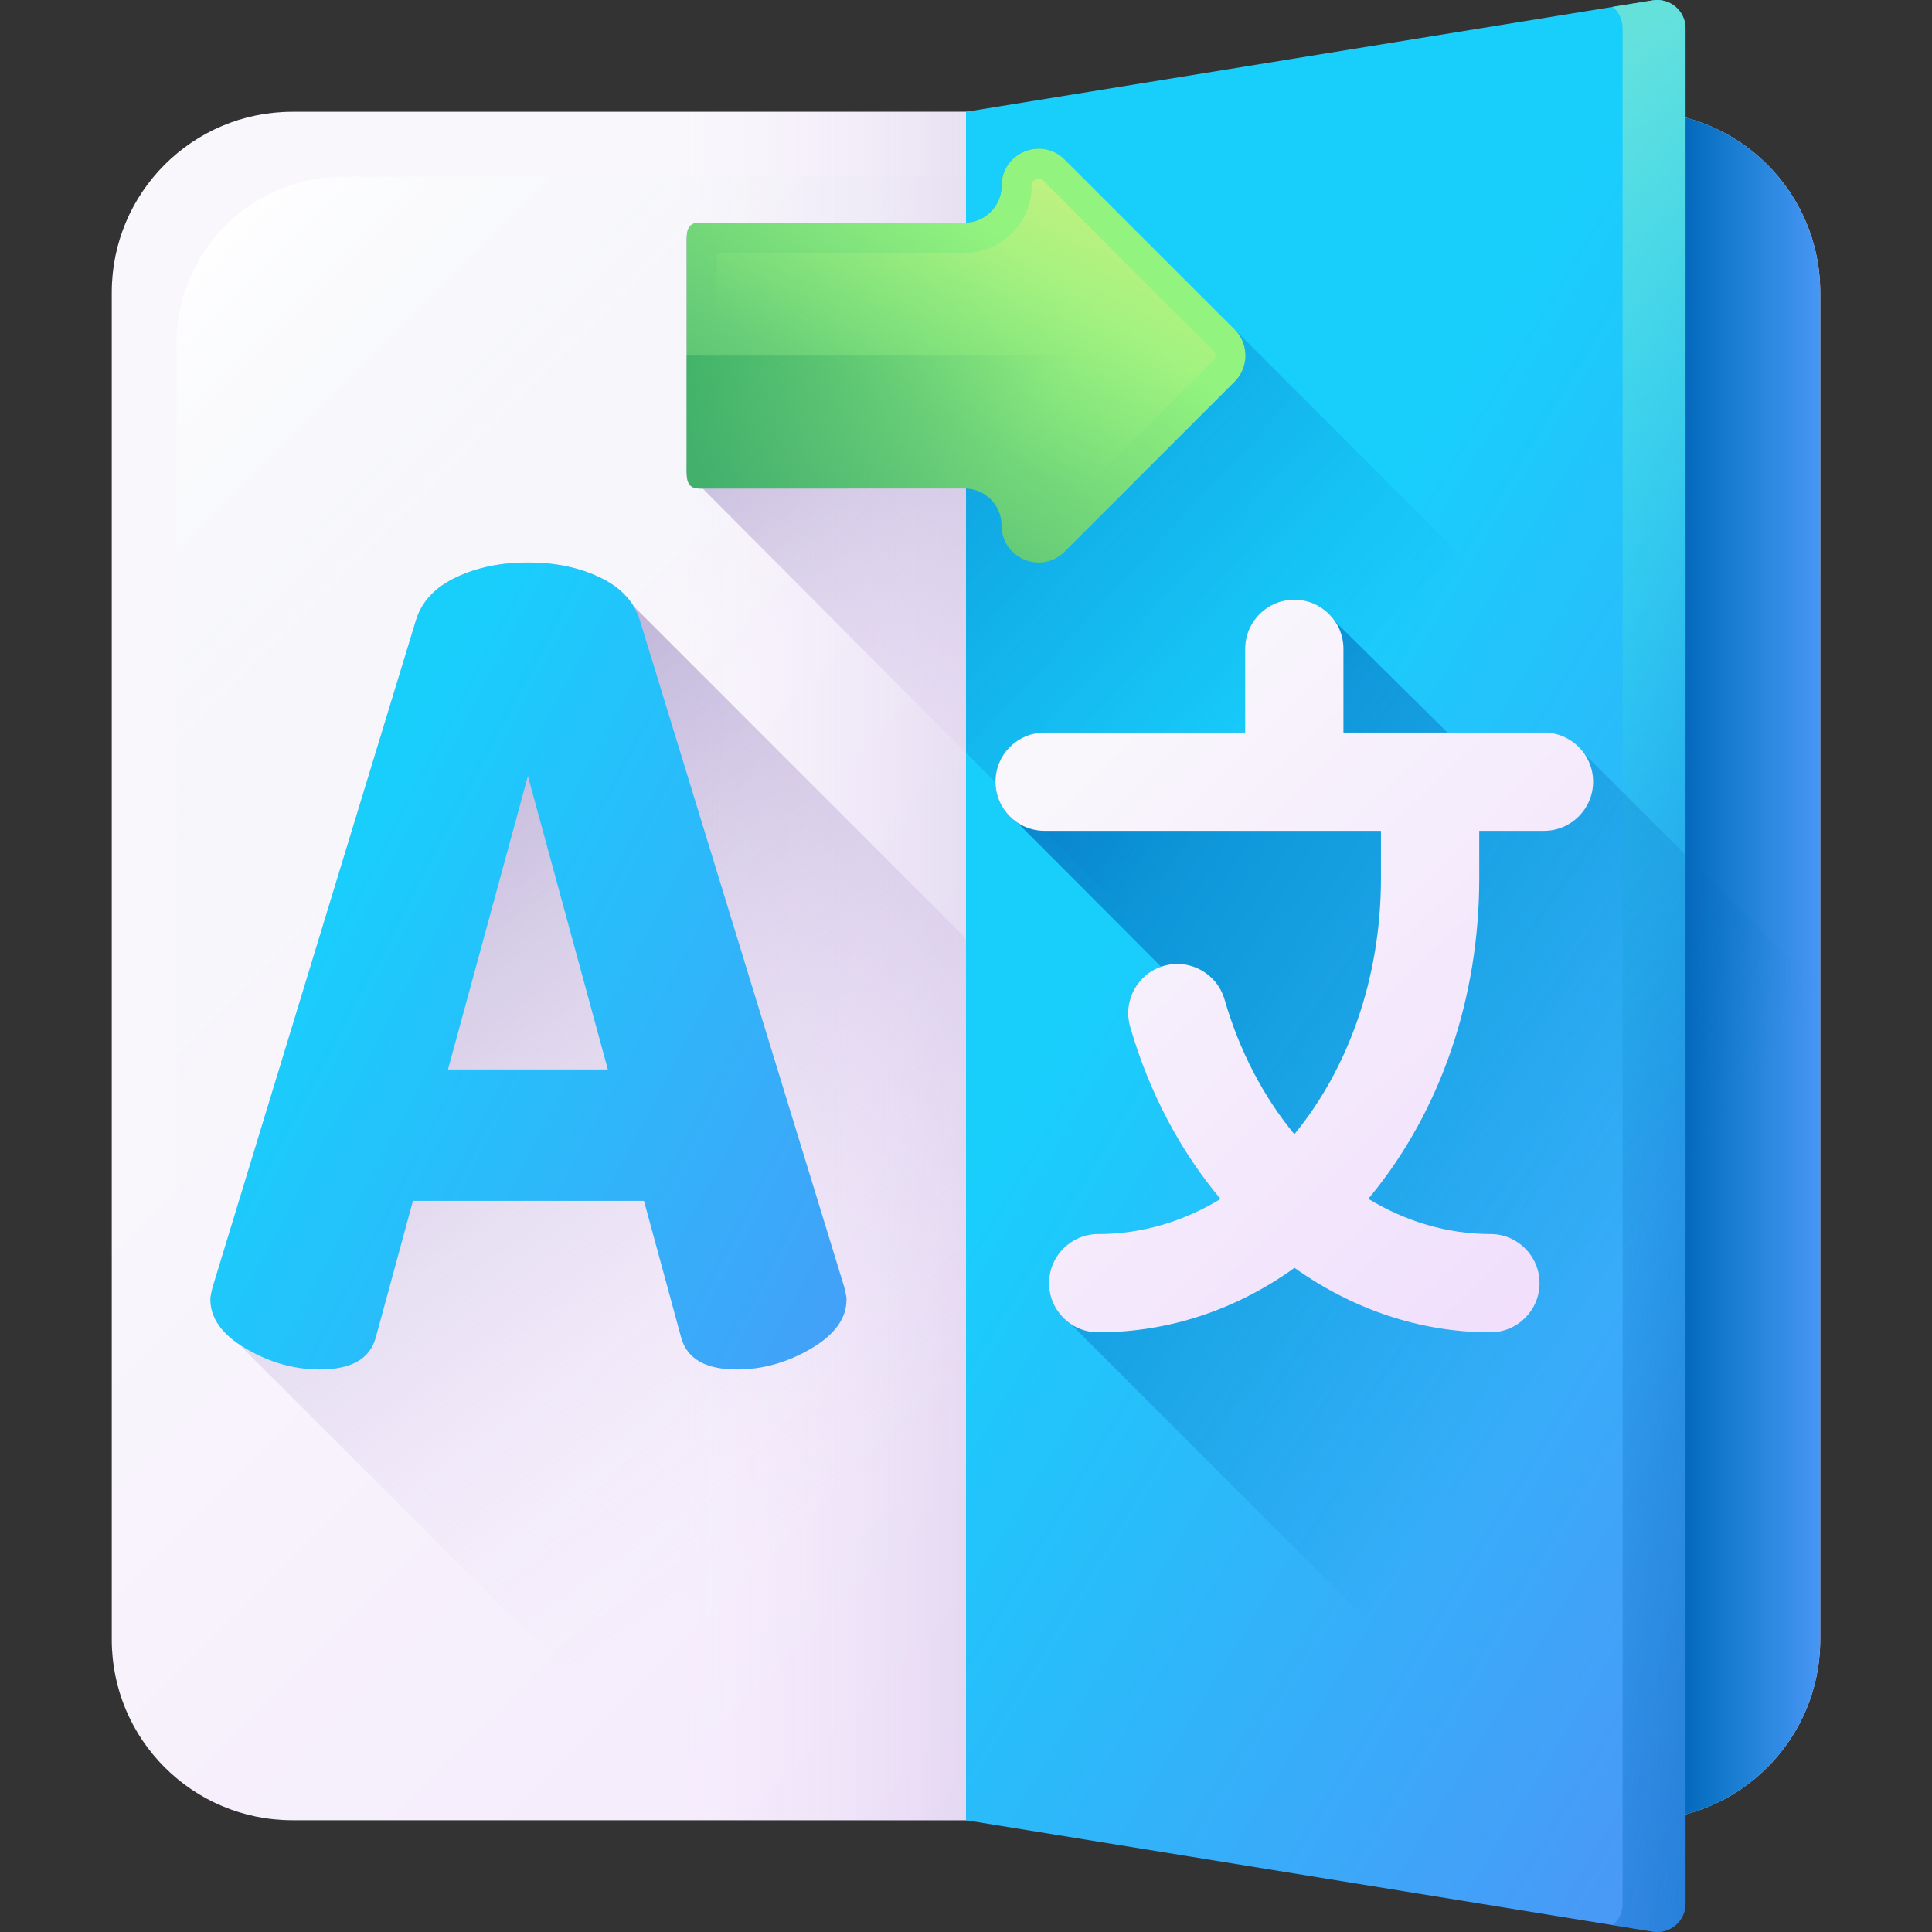
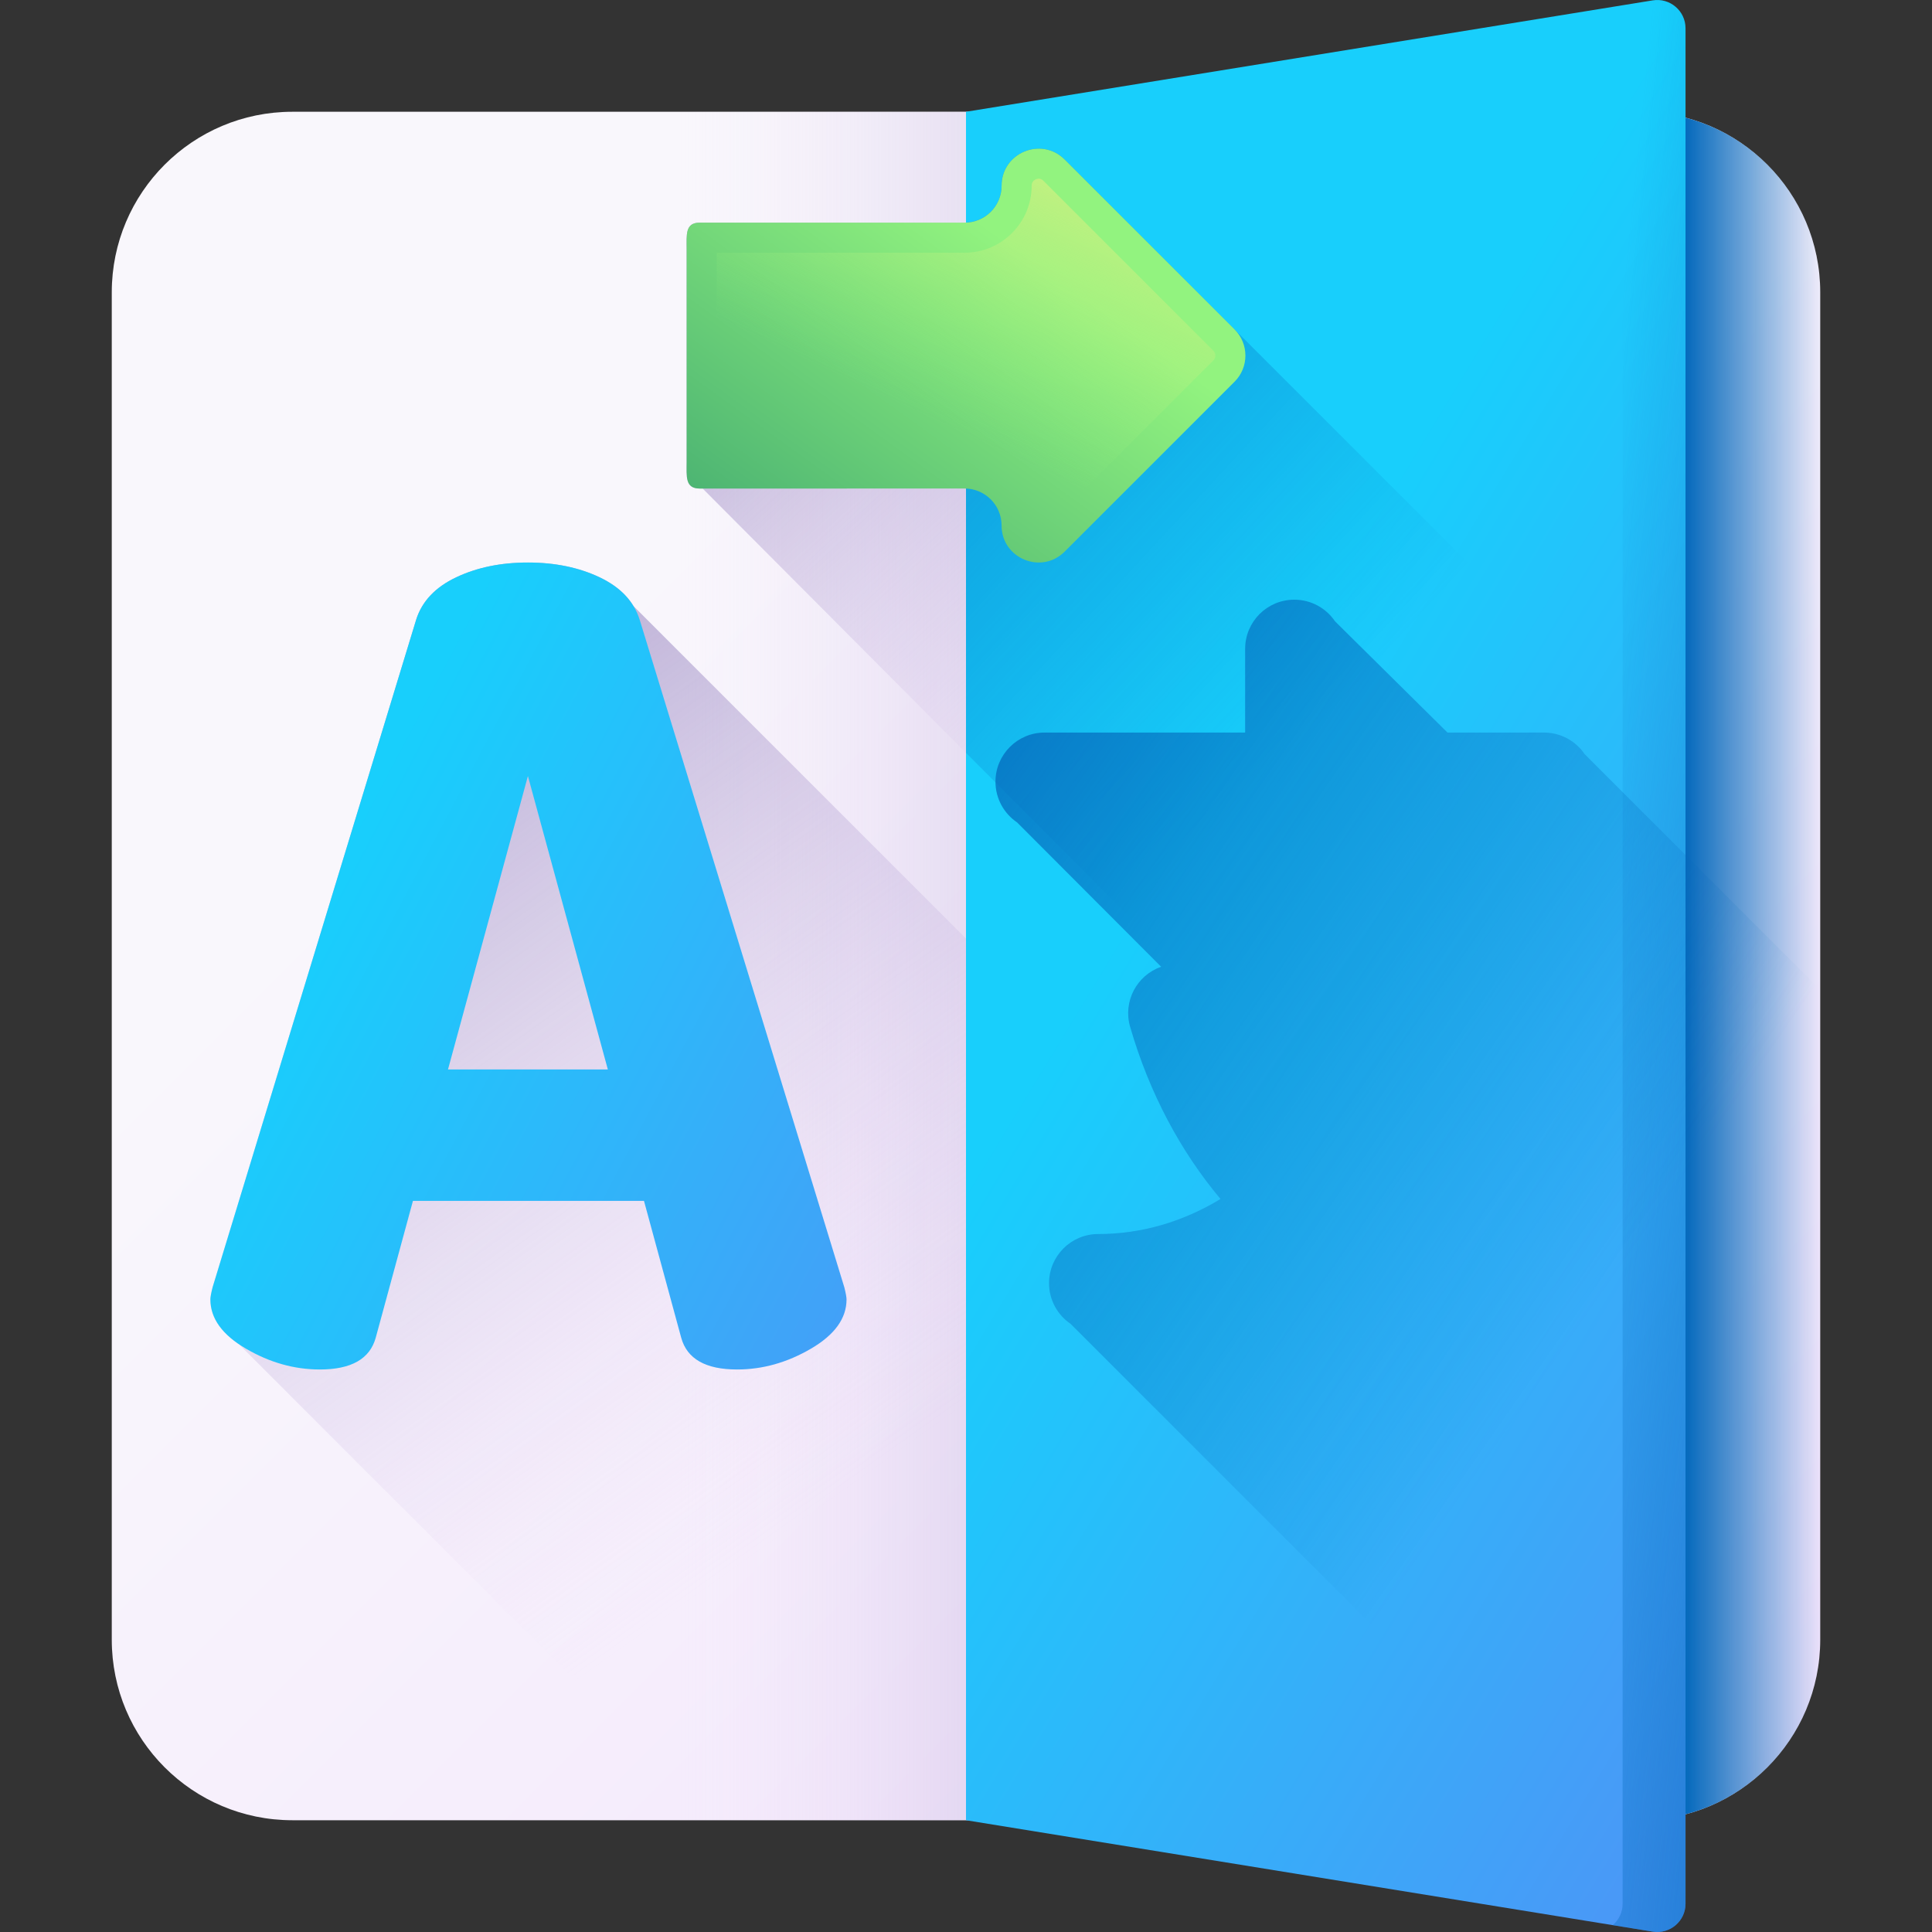
<svg xmlns="http://www.w3.org/2000/svg" xmlns:xlink="http://www.w3.org/1999/xlink" id="Capa_1" enable-background="new 0 0 510 510" height="512" viewBox="0 0 510 510" width="512">
  <rect x="0" y="0" width="510" height="510" fill="#333333" stroke="none" />
  <linearGradient id="lg1">
    <stop offset="0" stop-color="#f9f7fc" />
    <stop offset="1" stop-color="#f0ddfc" />
  </linearGradient>
  <linearGradient id="SVGID_1_" gradientUnits="userSpaceOnUse" x1="157.728" x2="566.004" xlink:href="#lg1" y1="157.728" y2="566.004" />
  <linearGradient id="SVGID_2_" gradientUnits="userSpaceOnUse" x1="187.351" x2="54.983" y1="187.351" y2="54.983">
    <stop offset="0" stop-color="#e9edf5" stop-opacity="0" />
    <stop offset="1" stop-color="#fff" />
  </linearGradient>
  <linearGradient id="lg2">
    <stop offset="0" stop-color="#18cffc" />
    <stop offset="1" stop-color="#4a98f7" />
  </linearGradient>
  <linearGradient id="SVGID_3_" gradientUnits="userSpaceOnUse" x1="369.23" x2="475.788" xlink:href="#lg2" y1="255" y2="255" />
  <linearGradient id="lg3">
    <stop offset="0" stop-color="#0469bc" stop-opacity="0" />
    <stop offset="1" stop-color="#0469bc" />
  </linearGradient>
  <linearGradient id="SVGID_4_" gradientUnits="userSpaceOnUse" x1="481.61" x2="444.911" xlink:href="#lg3" y1="255" y2="255" />
  <linearGradient id="lg4">
    <stop offset="0" stop-color="#f0ddfc" stop-opacity="0" />
    <stop offset=".289" stop-color="#c8b7e0" stop-opacity=".289" />
    <stop offset=".592" stop-color="#a595c8" stop-opacity=".592" />
    <stop offset=".84" stop-color="#8f81b8" stop-opacity=".84" />
    <stop offset="1" stop-color="#8779b3" />
  </linearGradient>
  <linearGradient id="SVGID_5_" gradientUnits="userSpaceOnUse" x1="179.303" x2="411.785" xlink:href="#lg4" y1="255" y2="255" />
  <linearGradient id="SVGID_6_" gradientUnits="userSpaceOnUse" x1="333.084" x2="158.197" xlink:href="#lg4" y1="186.72" y2="-2.18" />
  <linearGradient id="SVGID_7_" gradientUnits="userSpaceOnUse" x1="242.783" x2="38.316" xlink:href="#lg4" y1="379.867" y2="92.366" />
  <linearGradient id="SVGID_8_" gradientUnits="userSpaceOnUse" x1="82.158" x2="266.905" xlink:href="#lg2" y1="238.661" y2="336.224" />
  <linearGradient id="SVGID_9_" gradientUnits="userSpaceOnUse" x1="311.33" x2="524.589" xlink:href="#lg2" y1="218.467" y2="347.684" />
  <linearGradient id="SVGID_10_" gradientUnits="userSpaceOnUse" x1="343.861" x2="138.356" xlink:href="#lg3" y1="196.298" y2="5.842" />
  <linearGradient id="SVGID_11_" gradientUnits="userSpaceOnUse" x1="410.374" x2="531.802" xlink:href="#lg3" y1="252.22" y2="264.674" />
  <linearGradient id="SVGID_12_" gradientUnits="userSpaceOnUse" x1="460.125" x2="315.345" y1="289.917" y2="95.319">
    <stop offset="0" stop-color="#18cffc" stop-opacity="0" />
    <stop offset="1" stop-color="#65e1dc" />
  </linearGradient>
  <linearGradient id="SVGID_13_" gradientUnits="userSpaceOnUse" x1="419.917" x2="188.464" xlink:href="#lg3" y1="346.28" y2="185.404" />
  <linearGradient id="SVGID_14_" gradientUnits="userSpaceOnUse" x1="277.973" x2="421.205" xlink:href="#lg1" y1="199.728" y2="347.111" />
  <linearGradient id="SVGID_15_" gradientTransform="matrix(0 1 -1 0 529.065 -625.503)" gradientUnits="userSpaceOnUse" x1="689.155" x2="775.534" y1="263.018" y2="325.348">
    <stop offset="0" stop-color="#92f37f" />
    <stop offset="1" stop-color="#4ab272" />
  </linearGradient>
  <linearGradient id="SVGID_16_" gradientTransform="matrix(0 1 -1 0 529.065 -625.503)" gradientUnits="userSpaceOnUse" x1="734.268" x2="636.831" y1="287.35" y2="241.526">
    <stop offset="0" stop-color="#92f37f" stop-opacity="0" />
    <stop offset="1" stop-color="#ffee83" />
  </linearGradient>
  <linearGradient id="SVGID_17_" gradientTransform="matrix(0 1 -1 0 529.065 -625.503)" gradientUnits="userSpaceOnUse" x1="744.849" x2="649.524" y1="261.184" y2="403.272">
    <stop offset="0" stop-color="#4ab272" stop-opacity="0" />
    <stop offset="1" stop-color="#009245" />
  </linearGradient>
  <path d="m432.831 480.495h-355.662c-26.324 0-47.664-21.34-47.664-47.664v-355.662c0-26.324 21.34-47.664 47.664-47.664h355.662c26.324 0 47.664 21.34 47.664 47.664v355.662c0 26.324-21.34 47.664-47.664 47.664z" fill="url(#SVGID_1_)" />
-   <path d="m419.337 463.384h-328.673c-24.327 0-44.048-19.721-44.048-44.047v-328.673c0-24.327 19.721-44.047 44.048-44.047h328.673c24.327 0 44.048 19.721 44.048 44.047v328.673c-.001 24.326-19.722 44.047-44.048 44.047z" fill="url(#SVGID_2_)" />
-   <path d="m435.333 29.571v450.859c25.161-1.302 45.162-22.114 45.162-47.599v-355.662c0-25.485-20.001-46.297-45.162-47.598z" fill="url(#SVGID_3_)" />
  <path d="m435.333 29.571v450.859c25.161-1.302 45.162-22.114 45.162-47.599v-355.662c0-25.485-20.001-46.297-45.162-47.598z" fill="url(#SVGID_4_)" />
  <path d="m148.167 29.505h106.833v450.991h-106.833z" fill="url(#SVGID_5_)" />
  <path d="m480.495 241.555-199.44-199.44c-6.146-6.146-16.655-1.792-16.656 6.901 0 5.388-4.369 9.757-9.758 9.757l-69.924.005c-3.892 0-3.454 3.156-3.455 7.048l-.005 56.092c0 3.892-.439 7.048 3.453 7.047h.778l215.304 216.083 65.873-.005c.641.581 1.357 1.07 2.122 1.464.939 1.865 2.453 3.317 4.237 4.237.939 1.865 2.453 3.317 4.237 4.237.755 1.5 1.893 2.717 3.234 3.621z" fill="url(#SVGID_6_)" />
  <path d="m419.336 463.384c14.027 0 26.512-6.564 34.579-16.779-.089-.059-.165-.125-.255-.184-1.379-2.268-3.336-4.212-5.846-5.846l-280.6-280.601c-1.902-3.129-4.871-5.66-8.926-7.581-5.491-2.601-11.806-3.902-18.932-3.902-7.131 0-13.44 1.301-18.931 3.902-5.493 2.602-9.01 6.314-10.549 11.128l-53.761 176.31c-.388 1.544-.577 2.601-.577 3.179 0 4.484 2.511 8.424 7.522 11.824l108.549 108.549h247.727z" fill="url(#SVGID_7_)" />
  <path d="m55.537 343.011c0-.578.189-1.635.578-3.179l53.761-176.31c1.539-4.814 5.057-8.527 10.549-11.128 5.491-2.601 11.8-3.902 18.931-3.902 7.127 0 13.441 1.301 18.932 3.902 5.491 2.602 9.005 6.314 10.551 11.128l54.048 176.31c.384 1.544.578 2.601.578 3.179 0 5.013-3.133 9.349-9.393 13.007-6.264 3.663-12.767 5.491-19.51 5.491-8.287 0-13.201-2.791-14.74-8.382l-9.828-36.129h-60.985l-9.828 36.129c-1.544 5.591-6.458 8.382-14.741 8.382-6.746 0-13.25-1.829-19.51-5.491-6.263-3.659-9.393-7.994-9.393-13.007zm62.721-60.697h42.198l-21.1-77.461z" fill="url(#SVGID_8_)" />
  <path d="m255 29.505 181.271-29.407c4.543-.737 8.666 2.771 8.666 7.373v495.057c0 4.603-4.123 8.111-8.666 7.374l-181.271-29.407z" fill="url(#SVGID_9_)" />
  <path d="m480.495 241.555-199.44-199.44c-6.146-6.146-16.655-1.792-16.656 6.901 0 5.267-4.178 9.549-9.399 9.739v139.973l145.793 146.32 65.873-.005c.641.581 1.357 1.07 2.122 1.464.939 1.865 2.453 3.317 4.237 4.237.939 1.865 2.453 3.317 4.237 4.237.755 1.5 1.893 2.717 3.234 3.621v-117.047z" fill="url(#SVGID_10_)" />
  <path d="m436.271.098-10.542 1.71c1.582 1.36 2.602 3.376 2.602 5.663v495.056c0 2.288-1.02 4.303-2.602 5.663l10.542 1.71c4.543.737 8.666-2.771 8.666-7.374v-495.054c0-4.603-4.123-8.111-8.666-7.374z" fill="url(#SVGID_11_)" />
-   <path d="m436.271.098-10.542 1.71c1.582 1.36 2.602 3.376 2.602 5.663v495.056c0 2.288-1.02 4.303-2.602 5.663l10.542 1.71c4.543.737 8.666-2.771 8.666-7.374v-495.054c0-4.603-4.123-8.111-8.666-7.374z" fill="url(#SVGID_12_)" />
  <path d="m480.495 432.831v-171.569l-62.178-62.178c-2.332-3.445-6.277-5.709-10.75-5.709h-25.469l-29.688-29.365c-2.332-3.445-6.277-5.709-10.75-5.709-7.165 0-12.974 5.809-12.974 12.974v22.1h-52.933c-7.165 0-12.974 5.809-12.974 12.974 0 4.473 2.265 8.417 5.709 10.75l38.026 38.105c-6.466 2.252-10.119 9.185-8.192 15.841 5.067 17.507 13.34 32.914 23.861 45.459-9.777 5.926-20.73 9.249-32.288 9.249-7.165 0-12.974 5.808-12.974 12.974 0 4.473 2.265 8.417 5.709 10.75l159.147 159.147c1.895-1.343 3.159-3.549 3.159-6.094v-23.594c20.461-5.36 35.559-23.965 35.559-46.105z" fill="url(#SVGID_13_)" />
-   <path d="m407.567 193.374h-52.933v-22.1c0-7.165-5.809-12.974-12.974-12.974s-12.974 5.809-12.974 12.974v22.1h-52.933c-7.165 0-12.974 5.809-12.974 12.974s5.809 12.974 12.974 12.974h88.786v12.518c0 26.502-8.773 50.471-22.855 67.563-8.063-9.75-14.457-21.821-18.438-35.574-1.992-6.883-9.186-10.845-16.069-8.855-6.882 1.992-10.847 9.187-8.855 16.07 5.067 17.507 13.34 32.914 23.861 45.459-9.777 5.926-20.73 9.249-32.288 9.249-7.165 0-12.974 5.808-12.974 12.974 0 7.165 5.809 12.974 12.974 12.974 18.602 0 36.371-5.924 51.832-17.018 15.274 10.887 33.04 17.018 51.697 17.018 7.165 0 12.974-5.809 12.974-12.974s-5.809-12.974-12.974-12.974c-11.38 0-22.349-3.312-32.223-9.295.227-.272.457-.537.682-.812 18.444-22.501 28.602-52.263 28.602-83.804v-12.518h17.081c7.165 0 12.974-5.809 12.974-12.974.001-7.166-5.808-12.975-12.973-12.975z" fill="url(#SVGID_14_)" />
  <path d="m254.635 128.96-69.925.005c-3.892 0-3.454-3.155-3.453-7.047l.005-56.092c0-3.892-.438-7.048 3.455-7.048l69.925-.005c5.388 0 9.757-4.369 9.757-9.757.001-8.692 10.51-13.046 16.656-6.901l44.846 44.846c3.81 3.81 3.809 9.987-.001 13.798l-44.855 44.854c-6.147 6.147-16.656 1.795-16.655-6.897.001-5.388-4.367-9.756-9.755-9.756z" fill="url(#SVGID_15_)" />
  <path d="m189.198 66.714 65.443-.005c9.755-.001 17.693-7.938 17.694-17.694 0-.808.379-1.373 1.124-1.682.746-.309 1.413-.177 1.984.394l44.846 44.846c.441.441.533.944.533 1.287 0 .344-.093.846-.533 1.288l-44.855 44.854c-.571.571-1.239.704-1.985.395s-1.124-.874-1.124-1.682c.001-9.756-7.935-17.692-17.69-17.691l-65.443.005z" fill="url(#SVGID_16_)" />
-   <path d="m181.257 121.918c0 3.892-.439 7.048 3.453 7.048l69.925-.005c5.388-.001 9.756 4.367 9.756 9.756-.001 8.692 10.508 13.044 16.655 6.897l44.854-44.854c1.905-1.905 2.858-4.402 2.858-6.899l-147.498.011z" fill="url(#SVGID_17_)" />
</svg>